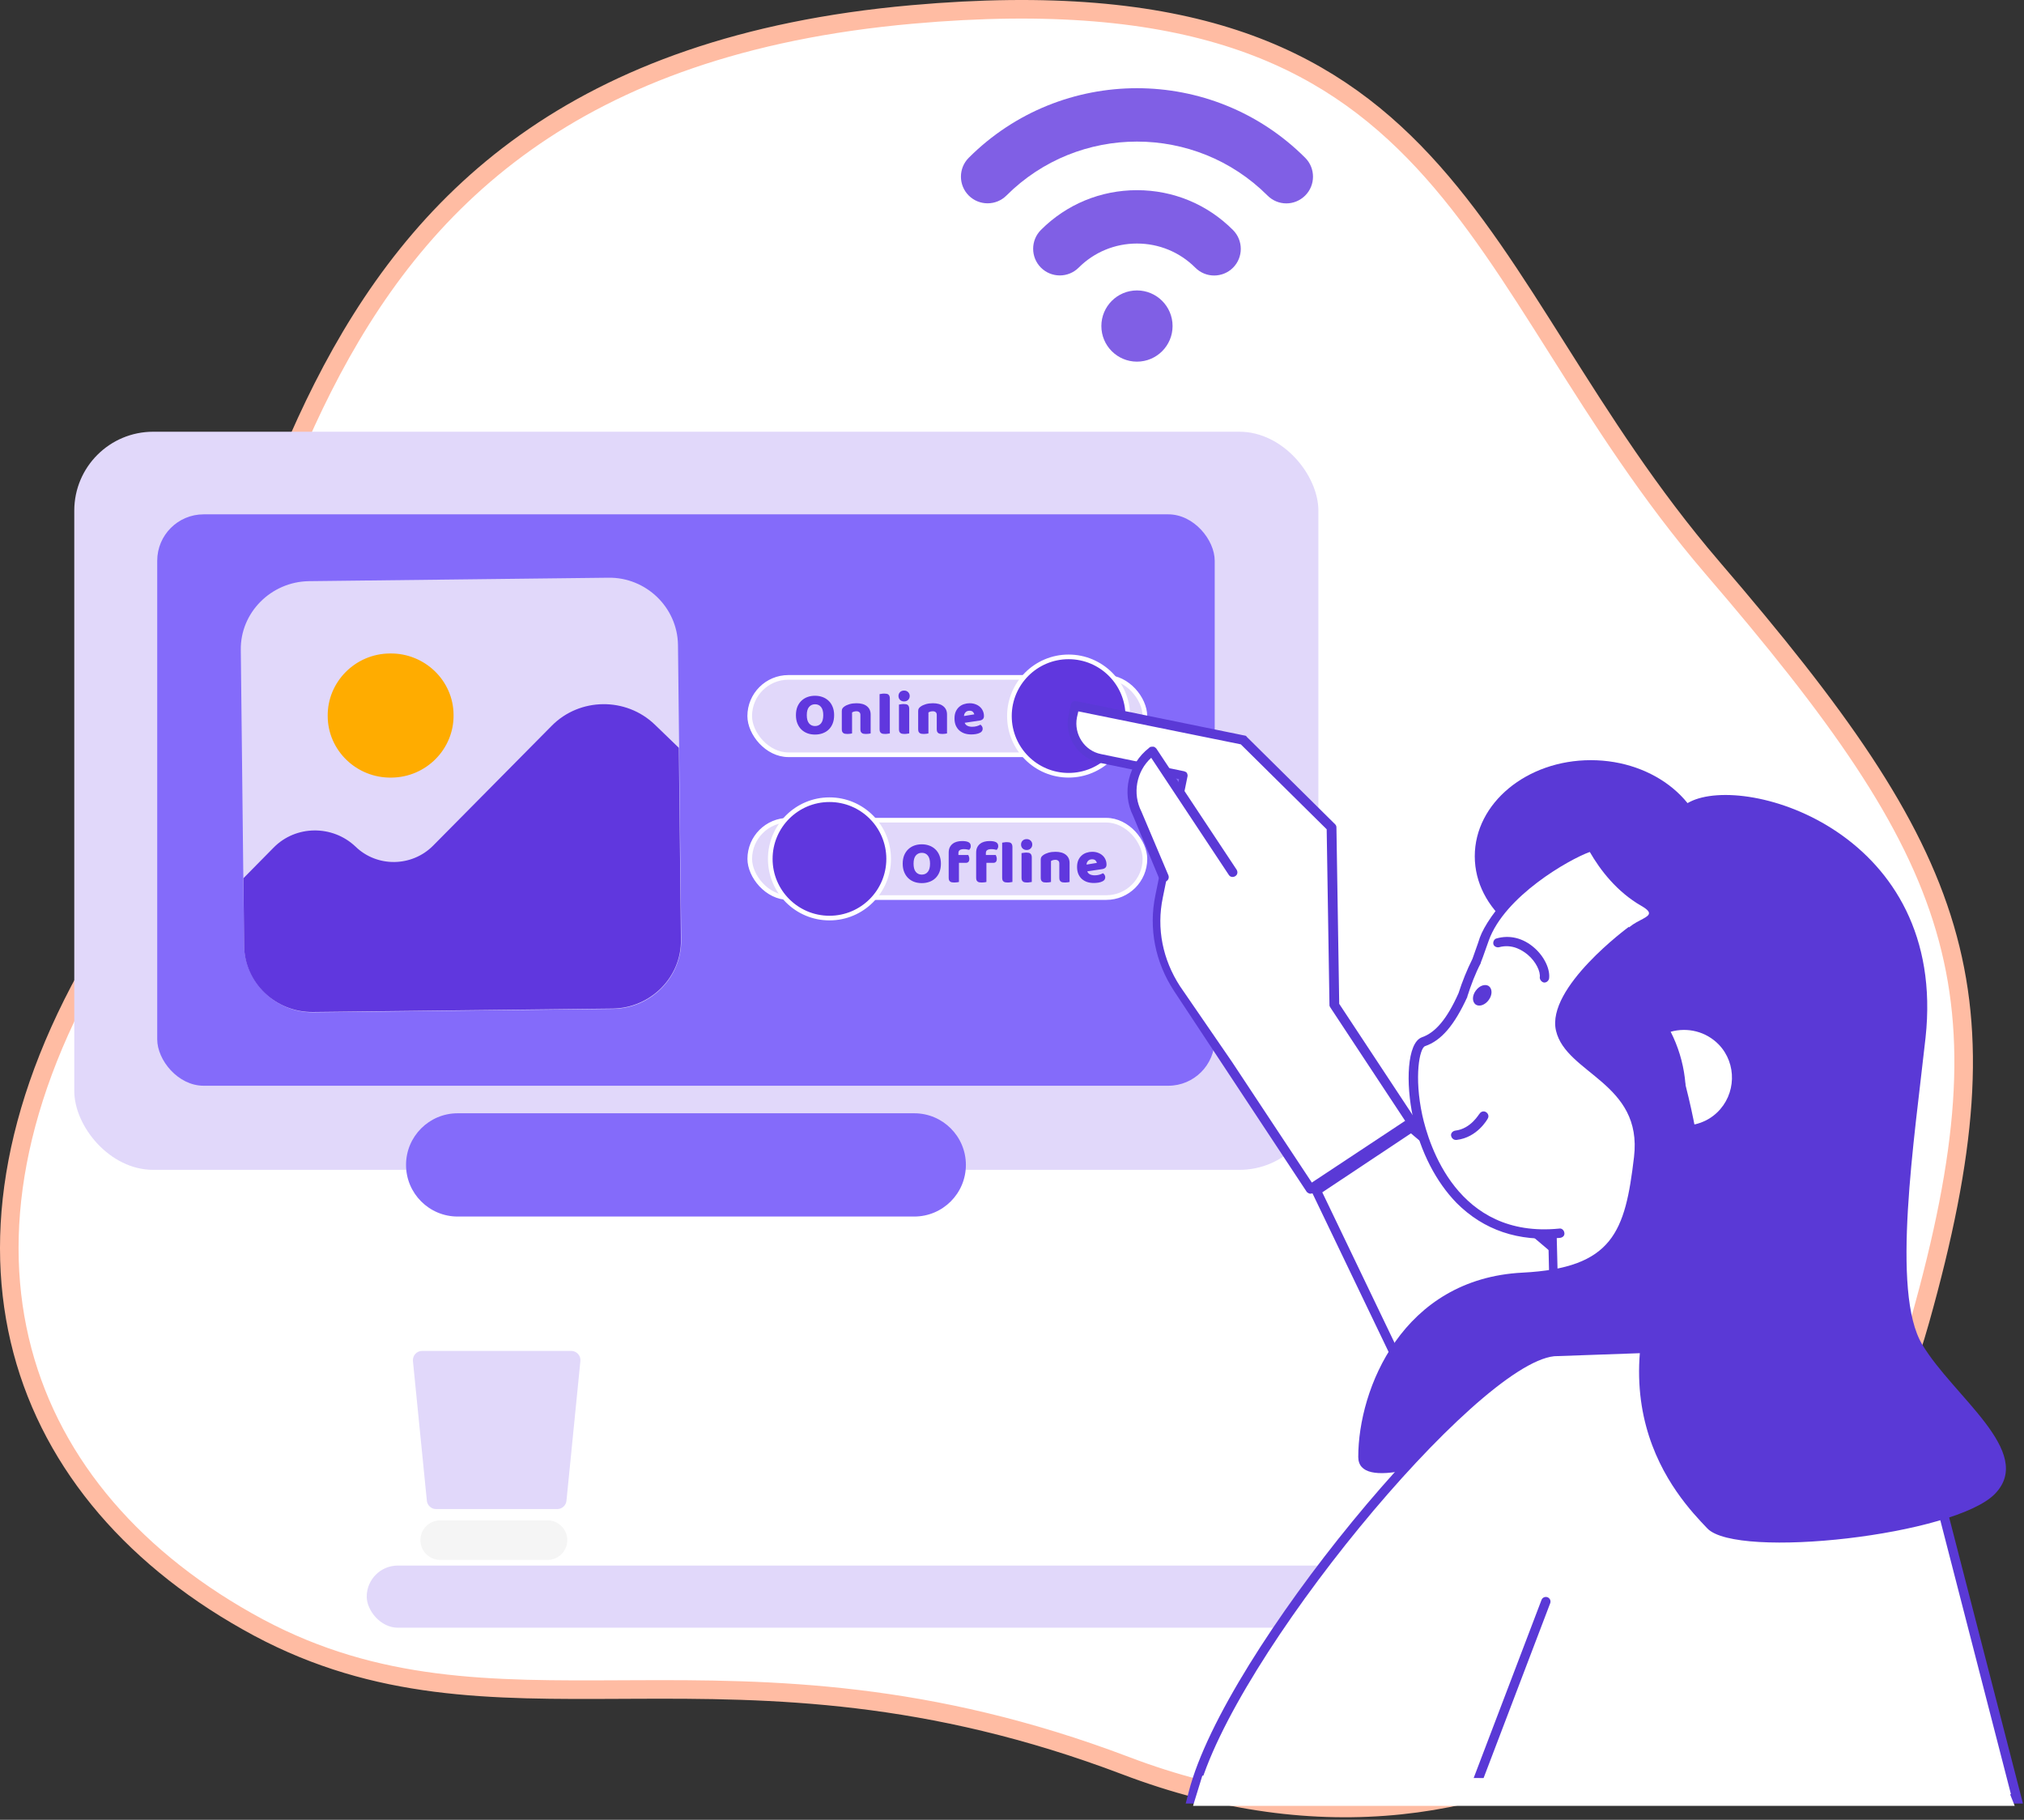
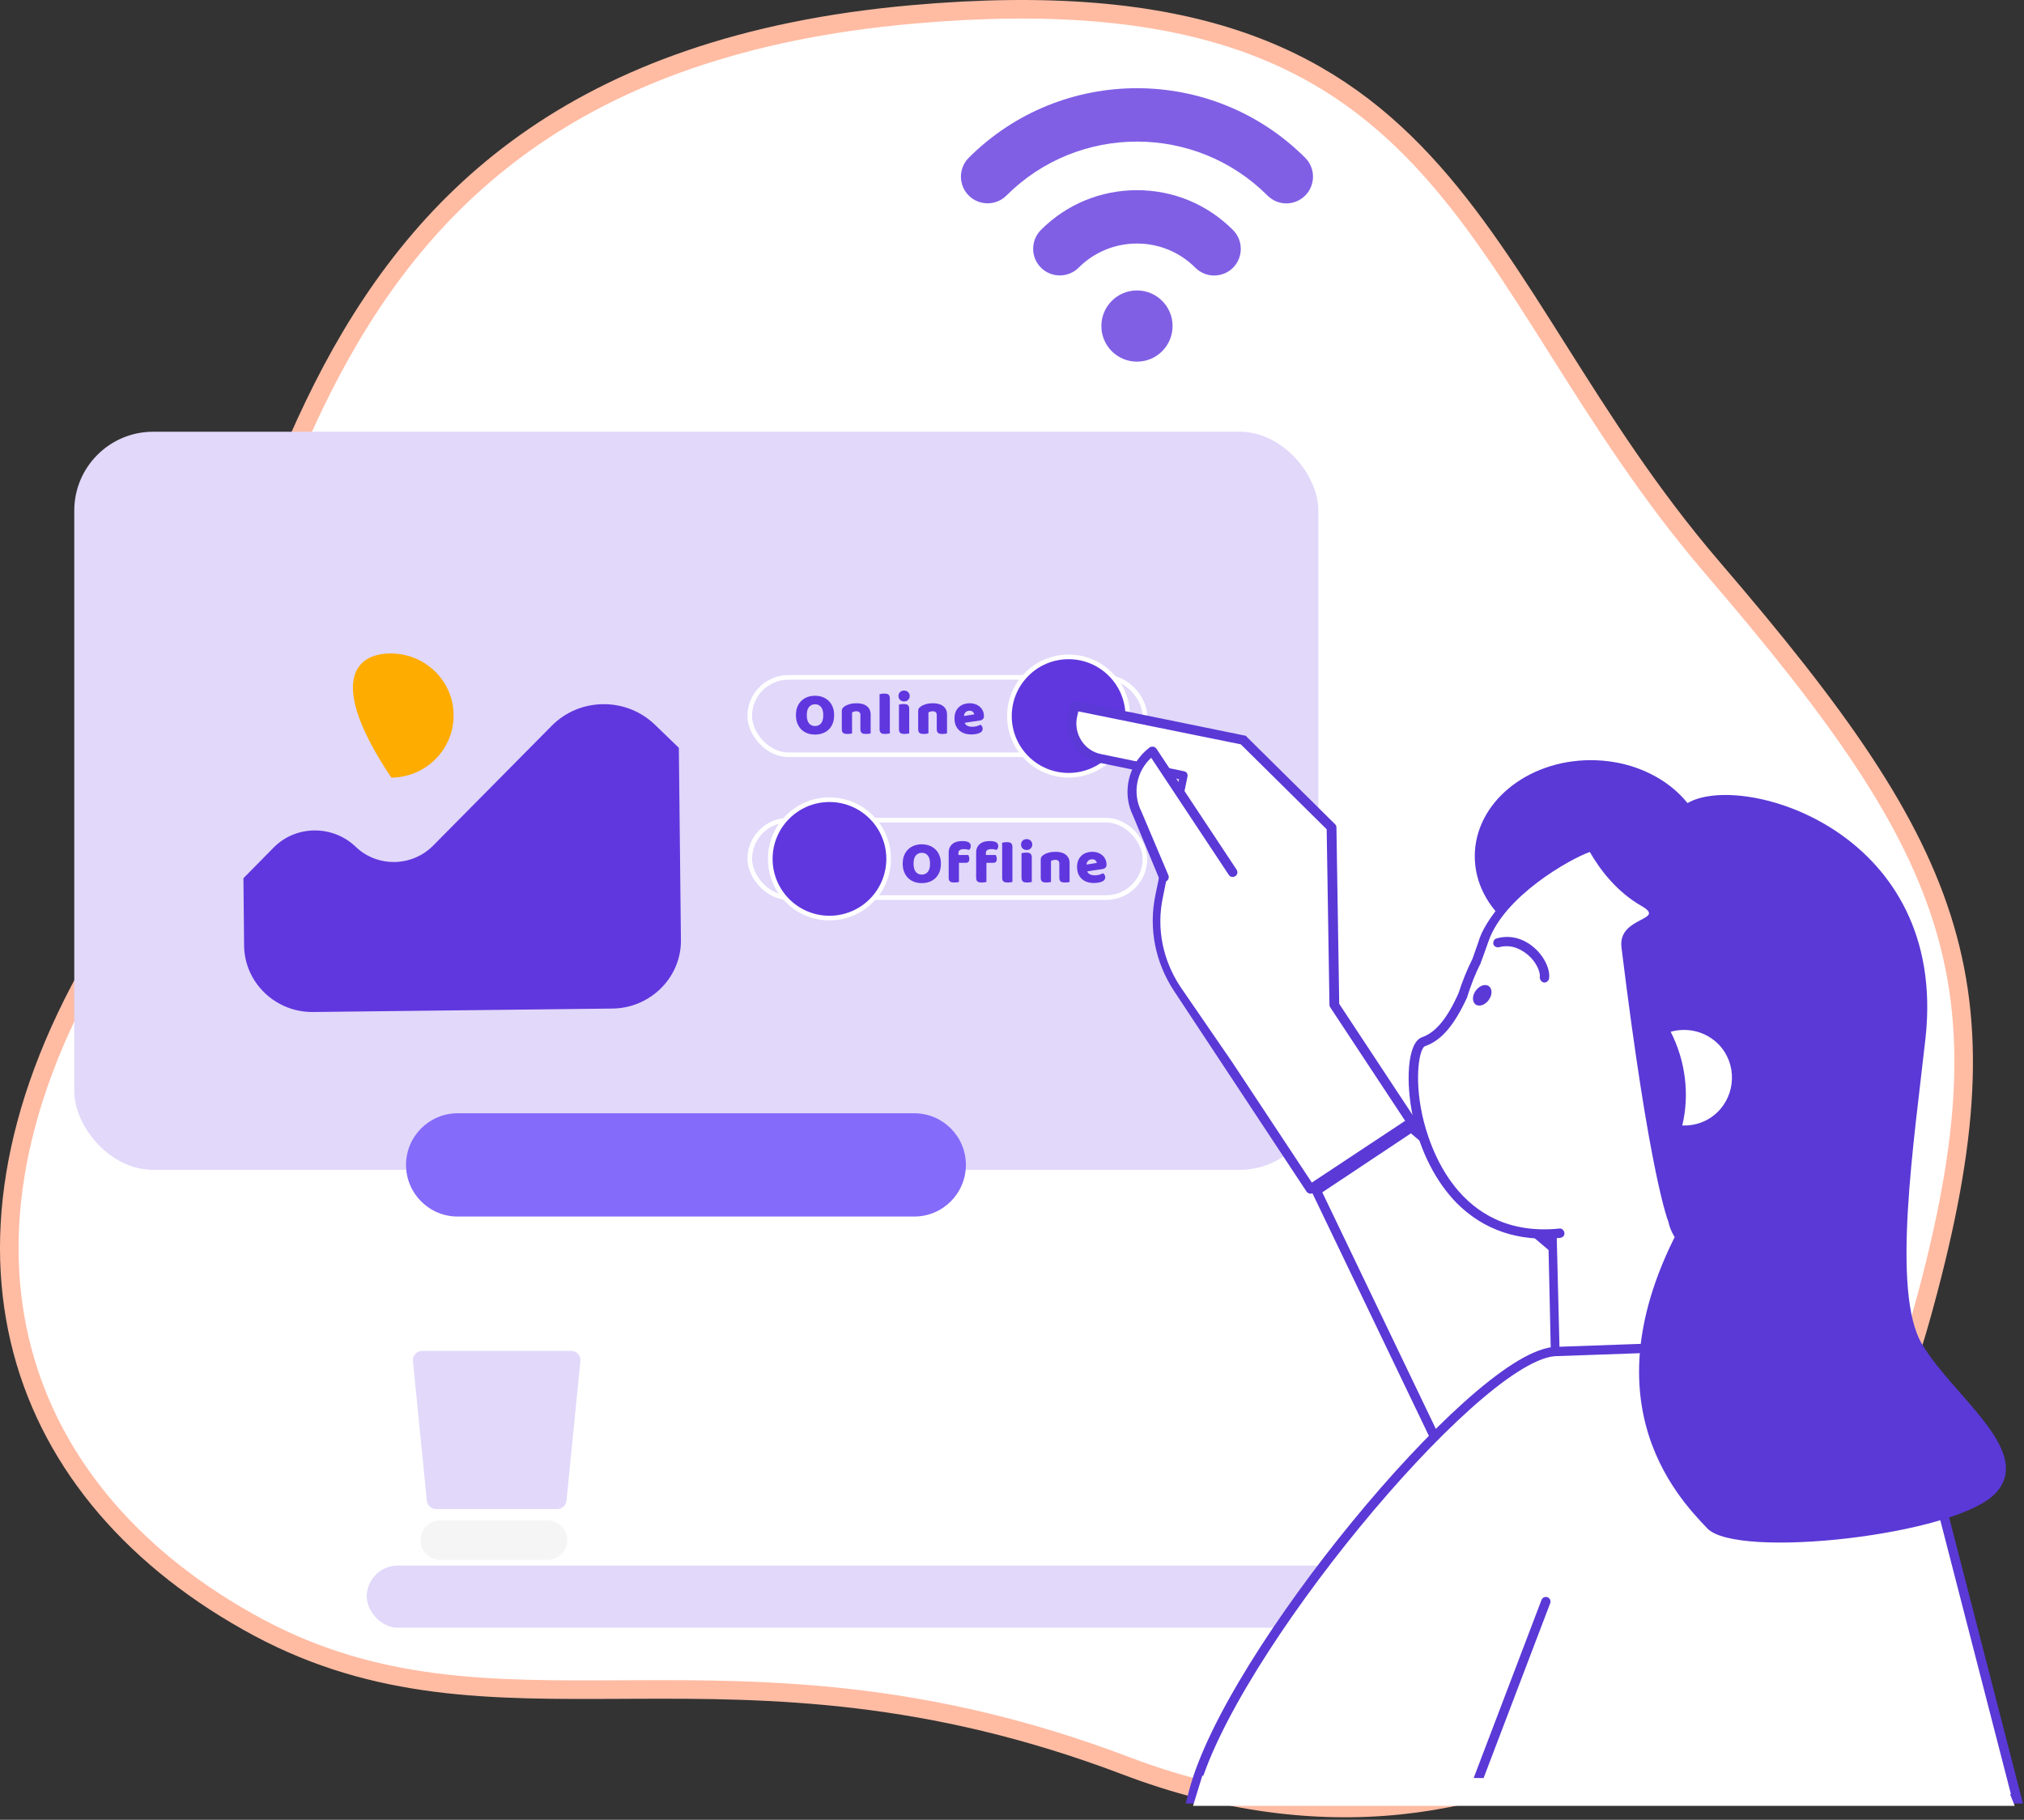
<svg xmlns="http://www.w3.org/2000/svg" width="436" height="392" viewBox="0 0 436 392" fill="none">
  <rect x="0" y="0" width="436" height="392" fill="#333333" stroke="none" />
  <path d="M196.504 3.109L196.505 3.109C226.295 0.459 248.494 2.688 265.88 8.399C283.232 14.1 295.907 23.308 306.606 34.815C317.324 46.343 326.043 60.154 335.522 75.168L335.587 75.271C345.063 90.28 355.264 106.42 368.86 122.274L368.861 122.276C395.893 153.73 412.017 176.321 418.965 199.946C425.89 223.49 423.772 248.332 413.608 284.455C403.518 320.311 381.558 352.236 351.755 371.209C322.01 390.145 284.348 396.254 242.544 380.37C199.789 364.125 166.116 363.808 136.591 363.94C135.734 363.944 134.881 363.948 134.032 363.952C105.586 364.091 81.23 364.211 55.71 350.602C29.35 336.454 11.431 315.855 4.829 290.943C-1.774 266.032 2.851 236.477 22.231 204.249L22.232 204.248C32.163 187.704 38.882 167.512 45.652 146.57C45.978 145.562 46.304 144.553 46.63 143.542C53.113 123.459 59.799 102.748 69.524 83.519C79.722 63.355 93.222 44.909 113.23 30.684C133.234 16.462 159.876 6.364 196.504 3.109Z" fill="white" stroke="#FFBCA3" stroke-width="4" />
  <rect x="79" y="337.243" width="230" height="13.386" rx="6.693" fill="#E1D8FA" />
  <path d="M90.561 331.767C90.561 329.415 92.468 327.508 94.82 327.508H117.942C120.294 327.508 122.201 329.415 122.201 331.767C122.201 334.119 120.294 336.026 117.942 336.026H94.82C92.468 336.026 90.561 334.119 90.561 331.767Z" fill="#F5F5F5" />
  <path d="M91.952 323.272L88.954 293.198C88.837 292.021 89.762 291 90.945 291H123.034C124.217 291 125.142 292.021 125.024 293.198L122.027 323.272C121.925 324.295 121.064 325.074 120.037 325.074H93.942C92.914 325.074 92.054 324.295 91.952 323.272Z" fill="#E1D8FA" />
  <path d="M277.098 43.813C275.62 43.813 274.165 43.248 273.035 42.118C257.522 26.626 232.318 26.626 216.804 42.118C214.567 44.356 210.916 44.356 208.678 42.118C206.441 39.88 206.441 36.23 208.678 33.992C228.668 14.003 261.172 14.003 281.161 33.992C283.399 36.23 283.399 39.88 281.161 42.118C280.031 43.248 278.554 43.813 277.098 43.813Z" fill="#805FE5" />
  <path d="M261.541 59.348C260.064 59.348 258.608 58.783 257.478 57.653C254.132 54.307 249.656 52.46 244.92 52.46C240.183 52.46 235.707 54.307 232.361 57.653C230.123 59.891 226.473 59.891 224.235 57.653C221.997 55.415 221.997 51.765 224.235 49.527C229.754 44.008 237.098 40.966 244.92 40.966C252.741 40.966 260.085 44.008 265.604 49.549C267.842 51.786 267.842 55.437 265.604 57.675C264.496 58.783 263.018 59.348 261.541 59.348Z" fill="#805FE5" />
  <path d="M244.92 77.903C249.156 77.903 252.59 74.469 252.59 70.233C252.59 65.997 249.156 62.563 244.92 62.563C240.684 62.563 237.25 65.997 237.25 70.233C237.25 74.469 240.684 77.903 244.92 77.903Z" fill="#805FE5" />
  <rect x="16" y="93" width="268" height="159" rx="17" fill="#E1D8FA" />
-   <rect x="33.867" y="110.795" width="227.8" height="123.086" rx="10" fill="#846BFA" />
  <path d="M87.467 250.936C87.467 244.794 92.446 239.814 98.589 239.814H196.945C203.087 239.814 208.067 244.794 208.067 250.936C208.067 257.079 203.087 262.058 196.945 262.058H98.589C92.446 262.058 87.467 257.079 87.467 250.936Z" fill="#846BFA" />
  <rect x="161.511" y="176.681" width="85.125" height="16.667" rx="8.333" fill="#E1D8FA" stroke="white" />
  <circle cx="178.678" cy="185.015" r="12.75" fill="#6037DE" stroke="white" />
  <path d="M194.455 186.048C194.455 185.372 194.559 184.774 194.767 184.254C194.983 183.734 195.274 183.301 195.638 182.954C196.01 182.599 196.444 182.33 196.938 182.148C197.44 181.966 197.982 181.875 198.563 181.875C199.143 181.875 199.681 181.966 200.175 182.148C200.677 182.33 201.115 182.599 201.488 182.954C201.86 183.301 202.151 183.734 202.359 184.254C202.575 184.774 202.684 185.372 202.684 186.048C202.684 186.724 202.58 187.326 202.372 187.855C202.164 188.375 201.873 188.813 201.501 189.168C201.137 189.515 200.703 189.779 200.201 189.961C199.698 190.143 199.152 190.234 198.563 190.234C197.973 190.234 197.427 190.143 196.925 189.961C196.422 189.77 195.989 189.497 195.625 189.142C195.261 188.787 194.975 188.349 194.767 187.829C194.559 187.309 194.455 186.715 194.455 186.048ZM196.795 186.048C196.795 186.837 196.955 187.426 197.276 187.816C197.596 188.206 198.025 188.401 198.563 188.401C199.109 188.401 199.542 188.206 199.863 187.816C200.183 187.426 200.344 186.837 200.344 186.048C200.344 185.268 200.183 184.683 199.863 184.293C199.551 183.903 199.122 183.708 198.576 183.708C198.038 183.708 197.605 183.903 197.276 184.293C196.955 184.674 196.795 185.259 196.795 186.048ZM204.362 183.682C204.362 183.24 204.436 182.863 204.583 182.551C204.739 182.23 204.947 181.97 205.207 181.771C205.467 181.563 205.77 181.411 206.117 181.316C206.472 181.221 206.849 181.173 207.248 181.173C207.889 181.173 208.362 181.26 208.665 181.433C208.968 181.598 209.12 181.884 209.12 182.291C209.12 182.464 209.081 182.62 209.003 182.759C208.934 182.898 208.856 183.002 208.769 183.071C208.604 183.028 208.431 182.993 208.249 182.967C208.076 182.932 207.872 182.915 207.638 182.915C207.265 182.915 206.975 182.98 206.767 183.11C206.559 183.231 206.455 183.448 206.455 183.76V184.176H208.587C208.639 184.271 208.687 184.393 208.73 184.54C208.782 184.679 208.808 184.835 208.808 185.008C208.808 185.311 208.739 185.532 208.6 185.671C208.47 185.801 208.292 185.866 208.067 185.866H206.572V189.987C206.485 190.013 206.347 190.039 206.156 190.065C205.974 190.091 205.783 190.104 205.584 190.104C205.393 190.104 205.22 190.091 205.064 190.065C204.917 190.039 204.791 189.987 204.687 189.909C204.583 189.831 204.501 189.727 204.44 189.597C204.388 189.458 204.362 189.281 204.362 189.064V183.682ZM210.278 183.682C210.278 183.24 210.351 182.863 210.499 182.551C210.655 182.23 210.863 181.97 211.123 181.771C211.383 181.563 211.686 181.411 212.033 181.316C212.388 181.221 212.765 181.173 213.164 181.173C213.805 181.173 214.277 181.26 214.581 181.433C214.884 181.598 215.036 181.884 215.036 182.291C215.036 182.464 214.997 182.62 214.919 182.759C214.849 182.898 214.771 183.002 214.685 183.071C214.52 183.028 214.347 182.993 214.165 182.967C213.991 182.932 213.788 182.915 213.554 182.915C213.181 182.915 212.891 182.98 212.683 183.11C212.475 183.231 212.371 183.448 212.371 183.76V184.176H214.503C214.555 184.271 214.602 184.393 214.646 184.54C214.698 184.679 214.724 184.835 214.724 185.008C214.724 185.311 214.654 185.532 214.516 185.671C214.386 185.801 214.208 185.866 213.983 185.866H212.488V189.987C212.401 190.013 212.262 190.039 212.072 190.065C211.89 190.091 211.699 190.104 211.5 190.104C211.309 190.104 211.136 190.091 210.98 190.065C210.832 190.039 210.707 189.987 210.603 189.909C210.499 189.831 210.416 189.727 210.356 189.597C210.304 189.458 210.278 189.281 210.278 189.064V183.682ZM218.091 189.987C217.995 190.004 217.852 190.026 217.662 190.052C217.48 190.087 217.293 190.104 217.103 190.104C216.912 190.104 216.739 190.091 216.583 190.065C216.435 190.039 216.31 189.987 216.206 189.909C216.102 189.831 216.019 189.727 215.959 189.597C215.907 189.458 215.881 189.281 215.881 189.064V181.524C215.976 181.507 216.115 181.485 216.297 181.459C216.487 181.424 216.678 181.407 216.869 181.407C217.059 181.407 217.228 181.42 217.376 181.446C217.532 181.472 217.662 181.524 217.766 181.602C217.87 181.68 217.948 181.788 218 181.927C218.06 182.057 218.091 182.23 218.091 182.447V189.987ZM219.949 181.927C219.949 181.598 220.057 181.32 220.274 181.095C220.499 180.87 220.794 180.757 221.158 180.757C221.522 180.757 221.812 180.87 222.029 181.095C222.254 181.32 222.367 181.598 222.367 181.927C222.367 182.256 222.254 182.534 222.029 182.759C221.812 182.984 221.522 183.097 221.158 183.097C220.794 183.097 220.499 182.984 220.274 182.759C220.057 182.534 219.949 182.256 219.949 181.927ZM222.263 189.987C222.168 190.004 222.025 190.026 221.834 190.052C221.652 190.087 221.466 190.104 221.275 190.104C221.084 190.104 220.911 190.091 220.755 190.065C220.608 190.039 220.482 189.987 220.378 189.909C220.274 189.831 220.192 189.727 220.131 189.597C220.079 189.458 220.053 189.281 220.053 189.064V183.773C220.148 183.756 220.287 183.734 220.469 183.708C220.66 183.673 220.85 183.656 221.041 183.656C221.232 183.656 221.401 183.669 221.548 183.695C221.704 183.721 221.834 183.773 221.938 183.851C222.042 183.929 222.12 184.037 222.172 184.176C222.233 184.306 222.263 184.479 222.263 184.696V189.987ZM228.194 185.996C228.194 185.727 228.116 185.532 227.96 185.411C227.813 185.281 227.609 185.216 227.349 185.216C227.176 185.216 227.002 185.238 226.829 185.281C226.664 185.324 226.521 185.389 226.4 185.476V189.987C226.313 190.013 226.175 190.039 225.984 190.065C225.802 190.091 225.611 190.104 225.412 190.104C225.221 190.104 225.048 190.091 224.892 190.065C224.745 190.039 224.619 189.987 224.515 189.909C224.411 189.831 224.329 189.727 224.268 189.597C224.216 189.458 224.19 189.281 224.19 189.064V185.164C224.19 184.93 224.238 184.739 224.333 184.592C224.437 184.445 224.576 184.31 224.749 184.189C225.044 183.981 225.412 183.812 225.854 183.682C226.305 183.552 226.803 183.487 227.349 183.487C228.328 183.487 229.082 183.704 229.611 184.137C230.14 184.562 230.404 185.155 230.404 185.918V189.987C230.317 190.013 230.179 190.039 229.988 190.065C229.806 190.091 229.615 190.104 229.416 190.104C229.225 190.104 229.052 190.091 228.896 190.065C228.749 190.039 228.623 189.987 228.519 189.909C228.415 189.831 228.333 189.727 228.272 189.597C228.22 189.458 228.194 189.281 228.194 189.064V185.996ZM235.63 190.208C235.119 190.208 234.642 190.139 234.2 190C233.767 189.853 233.386 189.636 233.056 189.35C232.736 189.064 232.48 188.704 232.289 188.271C232.107 187.838 232.016 187.331 232.016 186.75C232.016 186.178 232.107 185.688 232.289 185.281C232.48 184.865 232.727 184.527 233.03 184.267C233.334 183.998 233.68 183.803 234.07 183.682C234.46 183.552 234.859 183.487 235.266 183.487C235.726 183.487 236.142 183.556 236.514 183.695C236.896 183.834 237.221 184.024 237.489 184.267C237.767 184.51 237.979 184.8 238.126 185.138C238.282 185.476 238.36 185.844 238.36 186.243C238.36 186.538 238.278 186.763 238.113 186.919C237.949 187.075 237.719 187.175 237.424 187.218L234.213 187.699C234.309 187.985 234.504 188.202 234.798 188.349C235.093 188.488 235.431 188.557 235.812 188.557C236.168 188.557 236.501 188.514 236.813 188.427C237.134 188.332 237.394 188.223 237.593 188.102C237.732 188.189 237.849 188.31 237.944 188.466C238.04 188.622 238.087 188.787 238.087 188.96C238.087 189.35 237.905 189.64 237.541 189.831C237.264 189.978 236.952 190.078 236.605 190.13C236.259 190.182 235.934 190.208 235.63 190.208ZM235.266 185.099C235.058 185.099 234.876 185.134 234.72 185.203C234.573 185.272 234.452 185.363 234.356 185.476C234.261 185.58 234.187 185.701 234.135 185.84C234.092 185.97 234.066 186.104 234.057 186.243L236.28 185.879C236.254 185.706 236.159 185.532 235.994 185.359C235.83 185.186 235.587 185.099 235.266 185.099Z" fill="#6037DE" />
  <rect x="161.5" y="145.917" width="85.125" height="16.667" rx="8.333" fill="#E1D8FA" stroke="white" />
  <circle cx="230.194" cy="154.25" r="12.75" fill="#6037DE" stroke="white" />
  <path d="M171.455 154.048C171.455 153.372 171.559 152.774 171.767 152.254C171.984 151.734 172.274 151.301 172.638 150.954C173.011 150.599 173.444 150.33 173.938 150.148C174.441 149.966 174.982 149.875 175.563 149.875C176.144 149.875 176.681 149.966 177.175 150.148C177.678 150.33 178.115 150.599 178.488 150.954C178.861 151.301 179.151 151.734 179.359 152.254C179.576 152.774 179.684 153.372 179.684 154.048C179.684 154.724 179.58 155.326 179.372 155.855C179.164 156.375 178.874 156.813 178.501 157.168C178.137 157.515 177.704 157.779 177.201 157.961C176.698 158.143 176.152 158.234 175.563 158.234C174.974 158.234 174.428 158.143 173.925 157.961C173.422 157.77 172.989 157.497 172.625 157.142C172.261 156.787 171.975 156.349 171.767 155.829C171.559 155.309 171.455 154.715 171.455 154.048ZM173.795 154.048C173.795 154.837 173.955 155.426 174.276 155.816C174.597 156.206 175.026 156.401 175.563 156.401C176.109 156.401 176.542 156.206 176.863 155.816C177.184 155.426 177.344 154.837 177.344 154.048C177.344 153.268 177.184 152.683 176.863 152.293C176.551 151.903 176.122 151.708 175.576 151.708C175.039 151.708 174.605 151.903 174.276 152.293C173.955 152.674 173.795 153.259 173.795 154.048ZM185.341 153.996C185.341 153.727 185.263 153.532 185.107 153.411C184.959 153.281 184.756 153.216 184.496 153.216C184.322 153.216 184.149 153.238 183.976 153.281C183.811 153.324 183.668 153.389 183.547 153.476V157.987C183.46 158.013 183.321 158.039 183.131 158.065C182.949 158.091 182.758 158.104 182.559 158.104C182.368 158.104 182.195 158.091 182.039 158.065C181.891 158.039 181.766 157.987 181.662 157.909C181.558 157.831 181.475 157.727 181.415 157.597C181.363 157.458 181.337 157.281 181.337 157.064V153.164C181.337 152.93 181.384 152.739 181.48 152.592C181.584 152.445 181.722 152.31 181.896 152.189C182.19 151.981 182.559 151.812 183.001 151.682C183.451 151.552 183.95 151.487 184.496 151.487C185.475 151.487 186.229 151.704 186.758 152.137C187.286 152.562 187.551 153.155 187.551 153.918V157.987C187.464 158.013 187.325 158.039 187.135 158.065C186.953 158.091 186.762 158.104 186.563 158.104C186.372 158.104 186.199 158.091 186.043 158.065C185.895 158.039 185.77 157.987 185.666 157.909C185.562 157.831 185.479 157.727 185.419 157.597C185.367 157.458 185.341 157.281 185.341 157.064V153.996ZM191.685 157.987C191.589 158.004 191.446 158.026 191.256 158.052C191.074 158.087 190.887 158.104 190.697 158.104C190.506 158.104 190.333 158.091 190.177 158.065C190.029 158.039 189.904 157.987 189.8 157.909C189.696 157.831 189.613 157.727 189.553 157.597C189.501 157.458 189.475 157.281 189.475 157.064V149.524C189.57 149.507 189.709 149.485 189.891 149.459C190.081 149.424 190.272 149.407 190.463 149.407C190.653 149.407 190.822 149.42 190.97 149.446C191.126 149.472 191.256 149.524 191.36 149.602C191.464 149.68 191.542 149.788 191.594 149.927C191.654 150.057 191.685 150.23 191.685 150.447V157.987ZM193.547 149.927C193.547 149.598 193.656 149.32 193.872 149.095C194.098 148.87 194.392 148.757 194.756 148.757C195.12 148.757 195.411 148.87 195.627 149.095C195.853 149.32 195.965 149.598 195.965 149.927C195.965 150.256 195.853 150.534 195.627 150.759C195.411 150.984 195.12 151.097 194.756 151.097C194.392 151.097 194.098 150.984 193.872 150.759C193.656 150.534 193.547 150.256 193.547 149.927ZM195.861 157.987C195.766 158.004 195.623 158.026 195.432 158.052C195.25 158.087 195.064 158.104 194.873 158.104C194.683 158.104 194.509 158.091 194.353 158.065C194.206 158.039 194.08 157.987 193.976 157.909C193.872 157.831 193.79 157.727 193.729 157.597C193.677 157.458 193.651 157.281 193.651 157.064V151.773C193.747 151.756 193.885 151.734 194.067 151.708C194.258 151.673 194.449 151.656 194.639 151.656C194.83 151.656 194.999 151.669 195.146 151.695C195.302 151.721 195.432 151.773 195.536 151.851C195.64 151.929 195.718 152.037 195.77 152.176C195.831 152.306 195.861 152.479 195.861 152.696V157.987ZM201.792 153.996C201.792 153.727 201.714 153.532 201.558 153.411C201.411 153.281 201.207 153.216 200.947 153.216C200.774 153.216 200.601 153.238 200.427 153.281C200.263 153.324 200.12 153.389 199.998 153.476V157.987C199.912 158.013 199.773 158.039 199.582 158.065C199.4 158.091 199.21 158.104 199.01 158.104C198.82 158.104 198.646 158.091 198.49 158.065C198.343 158.039 198.217 157.987 198.113 157.909C198.009 157.831 197.927 157.727 197.866 157.597C197.814 157.458 197.788 157.281 197.788 157.064V153.164C197.788 152.93 197.836 152.739 197.931 152.592C198.035 152.445 198.174 152.31 198.347 152.189C198.642 151.981 199.01 151.812 199.452 151.682C199.903 151.552 200.401 151.487 200.947 151.487C201.927 151.487 202.681 151.704 203.209 152.137C203.738 152.562 204.002 153.155 204.002 153.918V157.987C203.916 158.013 203.777 158.039 203.586 158.065C203.404 158.091 203.214 158.104 203.014 158.104C202.824 158.104 202.65 158.091 202.494 158.065C202.347 158.039 202.221 157.987 202.117 157.909C202.013 157.831 201.931 157.727 201.87 157.597C201.818 157.458 201.792 157.281 201.792 157.064V153.996ZM209.228 158.208C208.717 158.208 208.24 158.139 207.798 158C207.365 157.853 206.984 157.636 206.654 157.35C206.334 157.064 206.078 156.704 205.887 156.271C205.705 155.838 205.614 155.331 205.614 154.75C205.614 154.178 205.705 153.688 205.887 153.281C206.078 152.865 206.325 152.527 206.628 152.267C206.932 151.998 207.278 151.803 207.668 151.682C208.058 151.552 208.457 151.487 208.864 151.487C209.324 151.487 209.74 151.556 210.112 151.695C210.494 151.834 210.819 152.024 211.087 152.267C211.365 152.51 211.577 152.8 211.724 153.138C211.88 153.476 211.958 153.844 211.958 154.243C211.958 154.538 211.876 154.763 211.711 154.919C211.547 155.075 211.317 155.175 211.022 155.218L207.811 155.699C207.907 155.985 208.102 156.202 208.396 156.349C208.691 156.488 209.029 156.557 209.41 156.557C209.766 156.557 210.099 156.514 210.411 156.427C210.732 156.332 210.992 156.223 211.191 156.102C211.33 156.189 211.447 156.31 211.542 156.466C211.638 156.622 211.685 156.787 211.685 156.96C211.685 157.35 211.503 157.64 211.139 157.831C210.862 157.978 210.55 158.078 210.203 158.13C209.857 158.182 209.532 158.208 209.228 158.208ZM208.864 153.099C208.656 153.099 208.474 153.134 208.318 153.203C208.171 153.272 208.05 153.363 207.954 153.476C207.859 153.58 207.785 153.701 207.733 153.84C207.69 153.97 207.664 154.104 207.655 154.243L209.878 153.879C209.852 153.706 209.757 153.532 209.592 153.359C209.428 153.186 209.185 153.099 208.864 153.099Z" fill="#6037DE" />
  <path d="M132.098 217.326L67.602 218.069C59.446 218.201 52.708 211.667 52.579 203.624L51.871 140.016C51.742 131.973 58.373 125.323 66.528 125.19L131.024 124.447C139.18 124.314 145.918 130.848 146.047 138.892L146.755 202.5C146.808 210.545 140.254 217.193 132.098 217.326Z" fill="#E1D8FA" />
-   <path d="M97.705 153.978C97.817 161.351 91.778 167.465 84.3 167.506C76.824 167.621 70.629 161.669 70.593 154.294C70.481 146.921 76.521 140.807 83.999 140.767C91.475 140.651 97.669 146.603 97.705 153.978Z" fill="#FFAC00" />
+   <path d="M97.705 153.978C97.817 161.351 91.778 167.465 84.3 167.506C70.481 146.921 76.521 140.807 83.999 140.767C91.475 140.651 97.669 146.603 97.705 153.978Z" fill="#FFAC00" />
  <path d="M52.581 203.626L52.441 189.176L58.922 182.604C63.708 177.714 71.639 177.662 76.594 182.379C81.241 186.88 88.717 186.765 93.284 182.178L118.843 156.347C124.882 150.234 134.851 150.13 141.046 156.082L146.234 161.091L146.68 202.429C146.808 210.472 140.178 217.122 132.023 217.255L67.526 217.998C59.371 218.131 52.634 211.671 52.581 203.626Z" fill="#6037DE" />
  <path d="M264.488 229.241L253.588 212.841C249.688 207.041 248.288 199.841 249.688 192.941L254.988 166.941L237.088 163.241C232.888 162.341 230.188 158.341 231.088 154.141L231.588 151.841L267.788 159.241L286.788 178.041L287.388 216.341L304.088 241.541L282.288 255.941L264.488 229.241Z" fill="white" />
  <path d="M282.288 257.141C281.988 257.141 281.688 256.941 281.488 256.741L252.888 213.441C248.888 207.341 247.388 200.041 248.888 192.841L253.988 167.841L236.988 164.341C232.288 163.341 229.188 158.741 230.188 154.041L230.688 151.741C230.788 151.441 230.888 151.241 231.088 151.141C231.288 151.041 231.588 150.941 231.888 151.041L268.088 158.441C268.288 158.441 268.488 158.541 268.588 158.741L287.588 177.541C287.788 177.741 287.888 177.941 287.888 178.241L288.488 216.241L304.988 241.241C305.088 241.441 305.188 241.741 305.088 242.041C304.988 242.341 304.888 242.541 304.688 242.641L282.888 257.041C282.688 257.041 282.488 257.141 282.288 257.141ZM265.388 228.741L282.588 254.741L302.688 241.441L286.588 217.041C286.488 216.841 286.388 216.741 286.388 216.541L285.788 178.641L267.288 160.341L232.288 153.241L231.988 154.541C231.288 158.141 233.588 161.741 237.188 162.441L255.088 166.141C255.388 166.241 255.588 166.341 255.688 166.541C255.788 166.741 255.888 167.041 255.788 167.341L250.488 193.341C249.088 200.041 250.488 206.741 254.188 212.441L265.388 228.741Z" fill="#5A39D6" />
  <path d="M265.488 187.941L248.187 161.841L248.087 161.941C243.987 165.141 242.688 170.741 244.988 175.341L250.687 189.041L265.488 187.941Z" fill="white" />
  <path d="M250.688 190.041C250.288 190.041 249.888 189.841 249.788 189.441L244.088 175.741C241.588 170.741 243.088 164.541 247.488 161.141L247.588 161.041C247.788 160.841 248.088 160.841 248.388 160.841C248.688 160.841 248.888 161.041 249.088 161.241L266.388 187.341C266.688 187.841 266.588 188.441 266.088 188.741C265.588 189.041 264.988 188.941 264.688 188.441L247.988 163.241C244.788 166.141 243.888 170.941 245.888 174.841L251.688 188.541C251.888 189.041 251.688 189.641 251.188 189.841C250.988 190.041 250.788 190.041 250.688 190.041Z" fill="#5A39D6" />
  <path d="M390.81 316.468L314.199 320.309L283.563 256.492L304.012 242.89L390.81 316.468Z" fill="white" stroke="#5A39D6" stroke-width="2" />
  <path d="M342.688 205.15C356.495 205.15 367.688 195.882 367.688 184.45C367.688 173.018 356.495 163.75 342.688 163.75C328.88 163.75 317.688 173.018 317.688 184.45C317.688 195.882 328.88 205.15 342.688 205.15Z" fill="#5A39D6" />
  <path d="M384.587 320.55L335.288 300.95L334.087 251.35L380.188 250.25L384.587 320.55Z" fill="white" />
  <path d="M384.587 321.55C384.487 321.55 384.388 321.55 384.188 321.45L334.888 301.85C334.488 301.75 334.288 301.35 334.288 300.95L333.188 251.35C333.188 251.05 333.288 250.85 333.488 250.65C333.688 250.45 333.887 250.35 334.188 250.35L380.188 249.25C380.688 249.25 381.188 249.65 381.188 250.15L385.587 320.35C385.587 320.65 385.487 321.05 385.188 321.25C384.987 321.45 384.787 321.55 384.587 321.55ZM336.188 300.25L383.388 319.05L379.087 251.35L334.988 252.35L336.188 300.25Z" fill="#5A39D6" />
  <path d="M368.787 268.45C379.387 265.05 388.787 257.65 394.687 246.95C406.487 225.35 398.887 199.05 378.187 187.15C344.387 167.65 322.287 195.45 319.887 202.25C319.287 203.85 318.787 205.45 318.187 206.95C316.987 209.35 315.987 211.85 315.287 214.35C312.987 219.45 310.387 223.15 306.787 224.45C301.287 226.35 304.287 268.85 336.087 265.75L368.787 268.45Z" fill="white" />
  <path d="M368.787 269.45C368.387 269.45 367.987 269.15 367.787 268.75C367.587 268.25 367.888 267.65 368.388 267.45C379.188 264.05 388.187 256.55 393.687 246.45C405.187 225.55 398.087 199.85 377.587 188.05C365.387 180.95 353.488 179.45 342.388 183.55C337.988 185.15 324.087 193.05 320.687 202.65C320.087 204.25 319.588 205.85 318.988 207.35V207.45C317.788 209.75 316.887 212.15 316.087 214.65V214.75C313.287 220.85 310.488 224.15 306.988 225.35C305.788 225.75 304.588 231.95 306.388 240.25C307.788 246.55 313.888 266.85 335.888 264.65C336.388 264.55 336.888 264.95 336.988 265.55C337.088 266.15 336.687 266.55 336.087 266.65C327.087 267.55 319.587 264.95 313.787 259.15C309.387 254.65 305.988 248.15 304.388 240.75C302.788 233.35 303.087 224.65 306.287 223.45C309.187 222.45 311.687 219.55 314.187 213.95C314.987 211.45 315.987 208.95 317.187 206.55C317.687 205.05 318.287 203.55 318.787 201.95C320.487 197.25 328.887 186.35 341.687 181.65C353.387 177.35 365.787 178.85 378.587 186.25C399.987 198.65 407.388 225.45 395.388 247.35C389.588 257.85 380.188 265.65 368.988 269.25C369.088 269.35 368.887 269.45 368.787 269.45Z" fill="#5A39D6" />
-   <path d="M385.988 179.75C371.988 172.15 355.788 172.55 342.288 179.55C346.488 180.55 350.588 182.05 354.488 184.25C380.988 198.75 389.288 234.75 372.888 264.55C371.988 266.25 370.988 267.85 369.988 269.35C383.688 266.75 396.388 258.15 403.788 244.65C416.588 221.15 408.688 192.15 385.988 179.75Z" fill="#080717" />
  <path d="M339.288 176.45C339.288 176.45 342.987 189.05 353.587 195.15C359.187 198.35 348.488 197.35 349.288 204.05C355.388 253.75 359.388 263.15 359.388 263.15C360.288 267.45 363.888 270.55 368.288 270.95L381.388 272.05L385.488 260.05L378.387 178.5C378.287 178.5 365.288 169.45 339.288 176.45Z" fill="#5A39D6" />
  <path d="M370.288 225.05C367.488 222.15 363.488 221.25 359.888 222.25C363.088 228.55 363.988 235.75 362.388 242.45C365.088 242.55 367.788 241.65 369.888 239.65C373.988 235.75 374.188 229.15 370.288 225.05Z" fill="white" />
-   <path d="M313.588 245.55C313.088 245.55 312.688 245.15 312.588 244.65C312.488 244.15 312.888 243.65 313.488 243.55C316.888 243.15 318.588 239.95 318.688 239.95C318.988 239.45 319.588 239.25 320.088 239.55C320.588 239.85 320.788 240.45 320.488 240.95C320.388 241.15 318.188 245.05 313.788 245.55C313.688 245.55 313.688 245.55 313.588 245.55Z" fill="#5A39D6" />
  <path d="M332.688 211.65H332.588C332.088 211.55 331.688 211.05 331.688 210.55C331.888 209.35 330.888 207.15 329.088 205.65C327.988 204.75 325.788 203.25 322.888 204.05C322.388 204.15 321.788 203.85 321.688 203.35C321.588 202.85 321.888 202.25 322.388 202.15C325.188 201.35 328.088 202.05 330.488 204.15C332.688 206.05 333.988 208.85 333.688 210.85C333.588 211.25 333.188 211.65 332.688 211.65Z" fill="#5A39D6" />
  <path d="M320.697 215.404C319.897 216.504 318.697 216.904 317.897 216.404C317.097 215.804 317.097 214.504 317.897 213.404C318.697 212.304 319.897 211.904 320.697 212.404C321.497 213.004 321.497 214.304 320.697 215.404Z" fill="#5A39D6" />
-   <path d="M350.89 199.641C350.89 199.641 332.99 212.741 335.19 222.041C337.39 231.341 353.89 233.241 351.99 249.241C350.09 265.341 347.49 273.141 327.99 274.141C302.09 275.441 292.59 299.241 292.59 313.841C292.59 328.441 358.99 292.541 358.99 292.541C358.99 292.541 381.89 269.041 350.89 199.641Z" fill="#5A39D6" />
  <path d="M257.031 386.252L256.712 387.5H258H433.189H434.48L434.157 386.25L409.157 289.297L408.957 288.519L408.154 288.548L334.754 291.148L334.718 291.149L334.683 291.153C332.334 291.403 329.507 292.692 326.406 294.674C323.28 296.672 319.774 299.443 316.048 302.784C308.594 309.469 300.192 318.5 292.096 328.377C283.999 338.256 276.192 349.002 269.935 359.124C263.69 369.227 258.944 378.778 257.031 386.252Z" fill="white" stroke="#5A39D6" stroke-width="2" />
  <path d="M363.99 172.745C376.29 166.445 419.59 179.445 414.79 223.545C412.39 245.445 407.29 278.445 414.09 289.645C420.79 300.845 438.39 312.745 429.79 321.745C421.19 330.745 374.19 335.945 367.79 329.245C361.39 322.545 340.19 300.545 364.39 259.845C388.69 219.145 363.69 199.045 360.99 197.545C358.39 195.845 345.89 182.045 363.99 172.745Z" fill="#5A39D6" />
  <path d="M333 345L317 387" stroke="#5A39D6" stroke-width="2" stroke-linecap="round" />
  <path d="M257 389L259 382.5L432 384L434 389H257Z" fill="white" />
</svg>